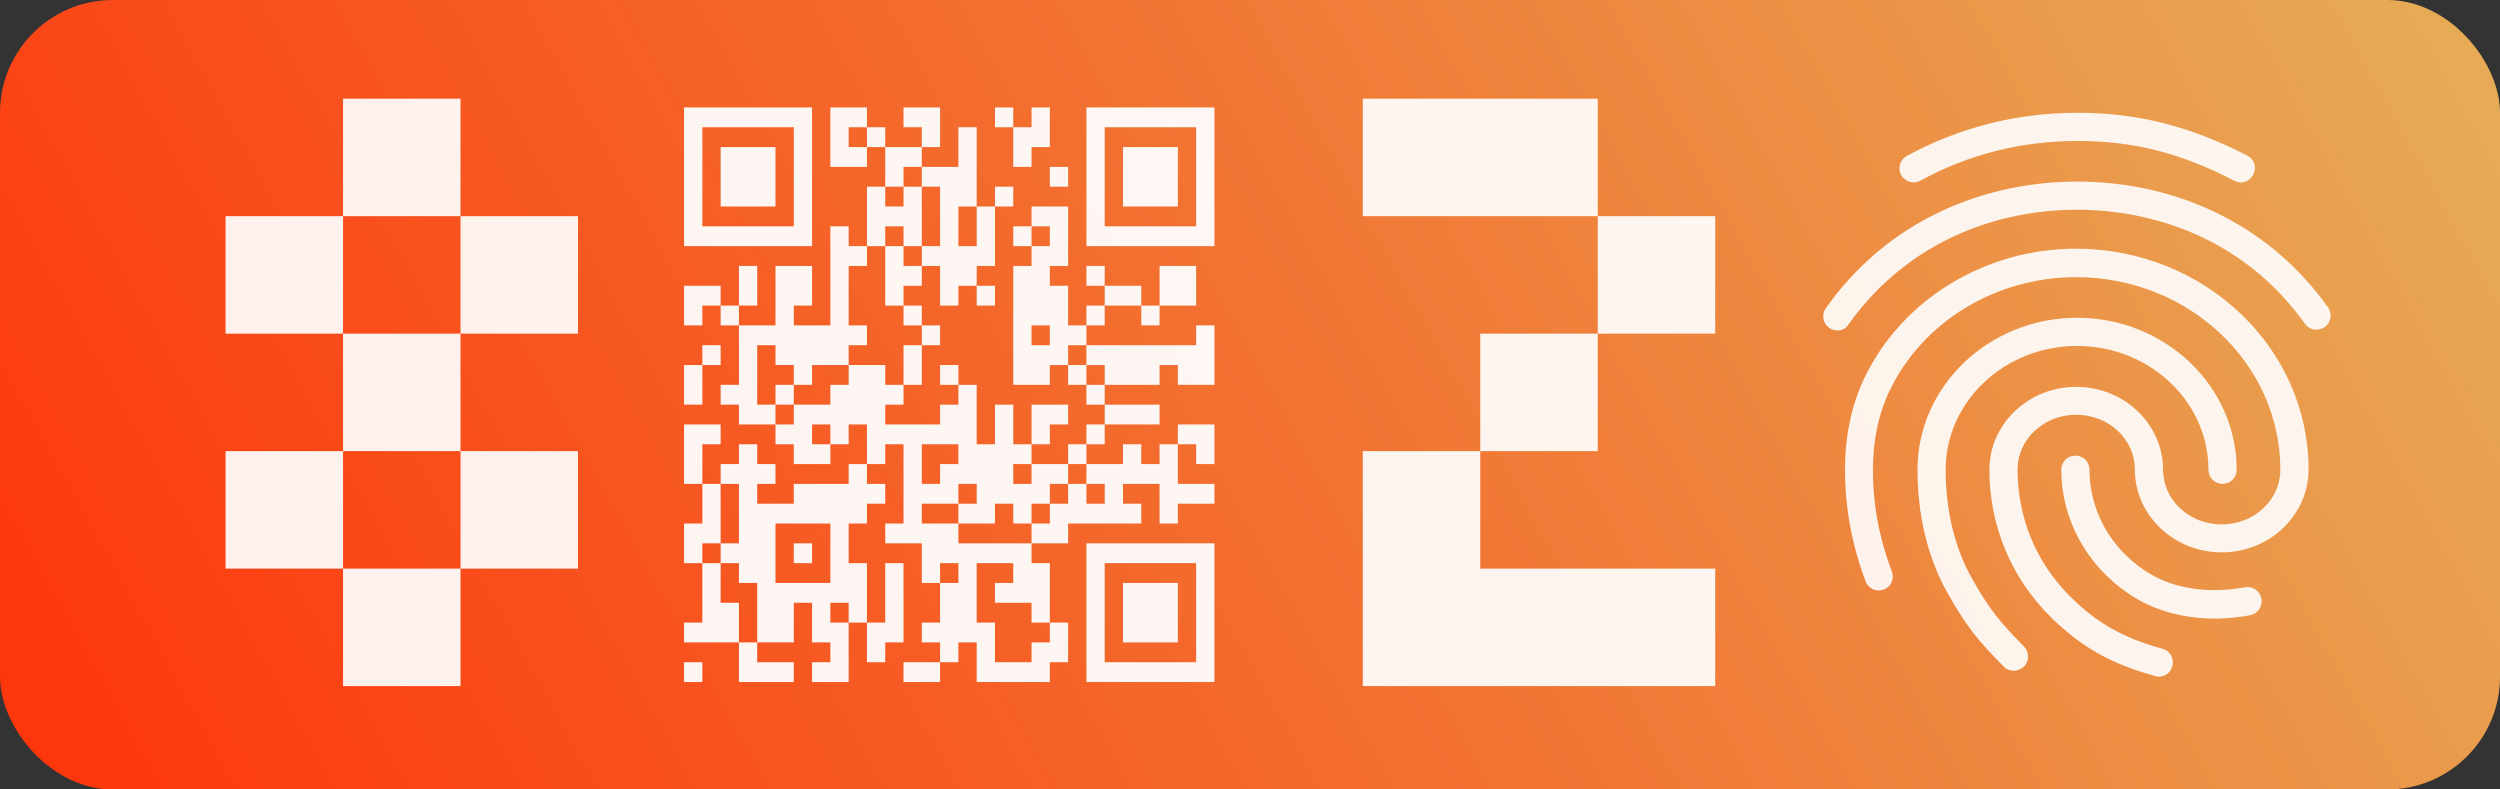
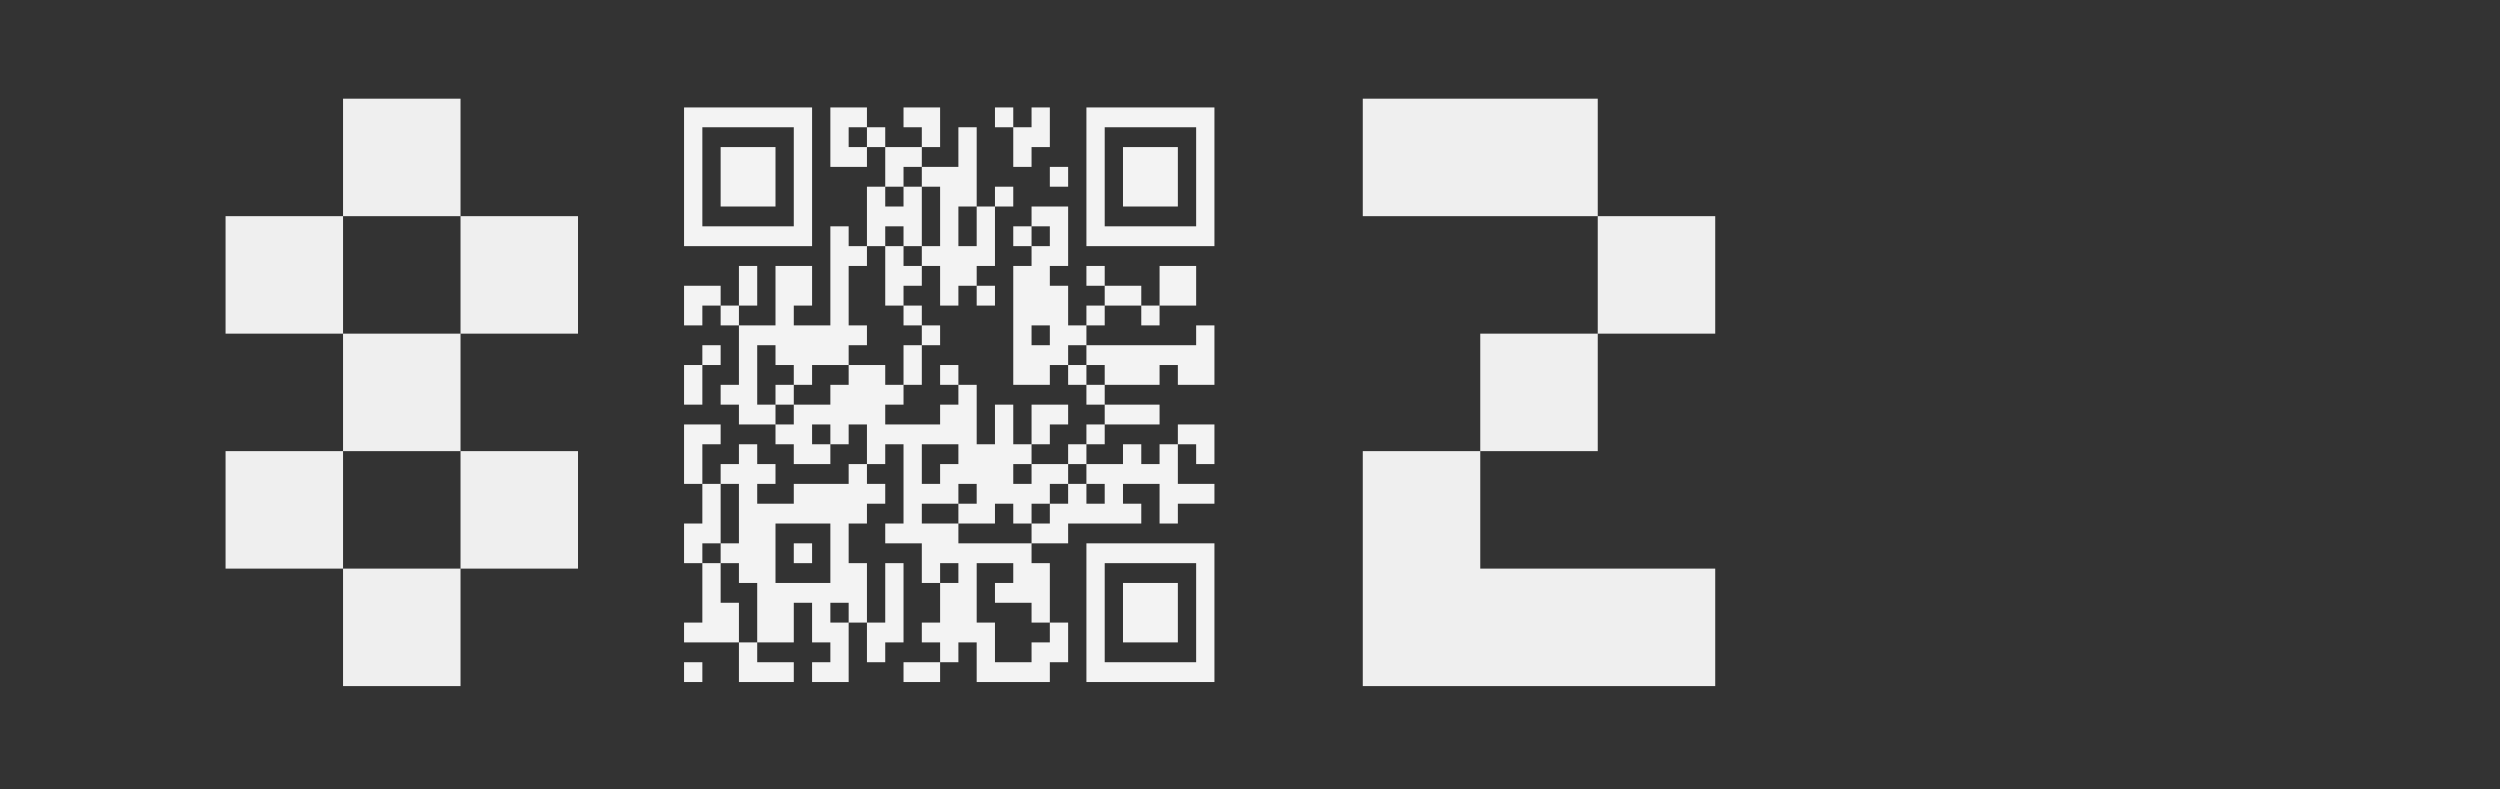
<svg xmlns="http://www.w3.org/2000/svg" width="266" height="84" viewBox="0 0 266 84" fill="none">
  <rect x="0" y="0" width="266" height="84" fill="#333333" stroke="none" />
-   <rect width="266" height="84" rx="12" fill="url(#paint0_linear_22_55)" />
  <path opacity="0.92" d="M36.5 23V10.5H49V23H36.5ZM24 35.5V23H36.5V35.5H24ZM49 35.5V23H61.5V35.5H49ZM36.5 35.5H49V48H36.5V35.5ZM24 60.5V48H36.5V60.5H24ZM49 60.5V48H61.5V60.5H49ZM36.5 60.5H49V73H36.5V60.5Z" fill="white" />
  <path opacity="0.92" d="M145 23V10.5H170V23H145ZM182.5 35.5H170V23H182.5V35.5ZM170 35.5V48H157.5V35.5H170ZM182.5 60.5V73H145V48H157.5V60.5H182.5Z" fill="white" />
  <g opacity="0.94">
    <path d="M129.216 65.189V57.811H115.595V72.568H129.216V65.189ZM117.541 65.189V59.919H127.27V70.46H117.541V65.189ZM125.324 65.189V62.027H119.486V68.351H125.324V65.189ZM111.703 71.513V70.46H113.649V66.243H111.703V59.919H109.757V57.811H113.649V55.703H121.432V53.595H119.486V51.486H123.378V55.703H125.324V53.595H129.216V51.486H125.324V47.27H127.27V49.378H129.216V45.162H125.324V47.27H123.378V49.378H121.432V47.27H119.486V49.378H115.595V47.27H117.541V45.162H123.378V43.054H117.541V40.946H123.378V38.838H125.324V40.946H129.216V34.622H127.27V36.73H115.595V34.622H117.541V32.514H121.432V34.622H123.378V32.514H127.27V28.297H123.378V32.514H121.432V30.405H117.541V28.297H115.595V30.405H117.541V32.514H115.595V34.622H113.649V30.405H111.703V28.297H113.649V21.973H109.757V24.081H107.811V26.189H109.757V28.297H107.811V40.946H111.703V38.838H113.649V40.946H115.595V43.054H117.541V45.162H115.595V47.27H113.649V49.378H109.757V47.27H111.703V45.162H113.649V43.054H109.757V47.27H107.811V43.054H105.865V47.27H103.919V40.946H101.973V38.838H100.027V40.946H101.973V43.054H100.027V45.162H94.189V43.054H96.135V40.946H98.081V36.73H100.027V34.622H98.081V32.514H96.135V30.405H98.081V28.297H100.027V32.514H101.973V30.405H103.919V32.514H105.865V30.405H103.919V28.297H105.865V21.973H107.811V19.865H105.865V21.973H103.919V13.54H101.973V17.757H98.081V15.649H100.027V11.432H96.135V13.54H98.081V15.649H94.189V13.54H92.243V11.432H88.351V17.757H92.243V15.649H94.189V19.865H92.243V26.189H90.297V24.081H88.351V34.622H84.459V32.514H86.405V28.297H82.513V34.622H78.622V32.514H80.567V28.297H78.622V32.514H76.676V30.405H72.784V34.622H74.73V32.514H76.676V34.622H78.622V40.946H76.676V43.054H78.622V45.162H82.513V47.27H84.459V49.378H88.351V47.27H90.297V45.162H92.243V49.378H90.297V51.486H84.459V53.595H80.567V51.486H82.513V49.378H80.567V47.27H78.622V49.378H76.676V51.486H74.73V47.27H76.676V45.162H72.784V51.486H74.73V55.703H72.784V59.919H74.73V66.243H72.784V68.351H78.622V72.568H84.459V70.46H80.567V68.351H84.459V64.135H86.405V68.351H88.351V70.46H86.405V72.568H90.297V66.243H92.243V70.46H94.189V68.351H96.135V59.919H94.189V66.243H92.243V59.919H90.297V55.703H92.243V53.595H94.189V51.486H92.243V49.378H94.189V47.27H96.135V55.703H94.189V57.811H98.081V62.027H100.027V66.243H98.081V68.351H100.027V70.46H96.135V72.568H100.027V70.46H101.973V68.351H103.919V72.568H111.703V71.513ZM105.865 68.351V66.243H103.919V59.919H107.811V62.027H105.865V64.135H109.757V66.243H111.703V68.351H109.757V70.46H105.865V68.351ZM78.622 66.243V64.135H76.676V59.919H74.73V57.811H76.676V51.486H78.622V57.811H76.676V59.919H78.622V62.027H80.567V68.351H78.622V66.243ZM88.351 65.189V64.135H90.297V66.243H88.351V65.189ZM100.027 60.973V59.919H101.973V62.027H100.027V60.973ZM82.513 58.865V55.703H88.351V62.027H82.513V58.865ZM86.405 58.865V57.811H84.459V59.919H86.405V58.865ZM101.973 56.757V55.703H98.081V53.595H101.973V51.486H103.919V53.595H101.973V55.703H105.865V53.595H107.811V55.703H109.757V53.595H111.703V51.486H113.649V49.378H115.595V51.486H117.541V53.595H115.595V51.486H113.649V53.595H111.703V55.703H109.757V57.811H101.973V56.757ZM107.811 50.432V49.378H109.757V51.486H107.811V50.432ZM98.081 49.378V47.27H101.973V49.378H100.027V51.486H98.081V49.378ZM86.405 46.216V45.162H88.351V47.27H86.405V46.216ZM82.513 44.108V43.054H80.567V36.73H82.513V38.838H84.459V40.946H86.405V38.838H90.297V36.73H92.243V34.622H90.297V28.297H92.243V26.189H94.189V24.081H96.135V26.189H98.081V19.865H96.135V21.973H94.189V19.865H96.135V17.757H98.081V19.865H100.027V26.189H98.081V28.297H96.135V26.189H94.189V32.514H96.135V34.622H98.081V36.73H96.135V40.946H94.189V38.838H90.297V40.946H88.351V43.054H84.459V45.162H82.513V44.108ZM84.459 42V40.946H82.513V43.054H84.459V42ZM115.595 39.892V38.838H113.649V36.73H115.595V38.838H117.541V40.946H115.595V39.892ZM109.757 35.676V34.622H111.703V36.73H109.757V35.676ZM109.757 25.135V24.081H111.703V26.189H109.757V25.135ZM101.973 24.081V21.973H103.919V26.189H101.973V24.081ZM90.297 14.595V13.54H92.243V15.649H90.297V14.595ZM74.73 71.513V70.46H72.784V72.568H74.73V71.513ZM74.73 40.946V38.838H76.676V36.73H74.73V38.838H72.784V43.054H74.73V40.946ZM129.216 18.811V11.432H115.595V26.189H129.216V18.811ZM117.541 18.811V13.54H127.27V24.081H117.541V18.811ZM125.324 18.811V15.649H119.486V21.973H125.324V18.811ZM86.405 18.811V11.432H72.784V26.189H86.405V18.811ZM74.73 18.811V13.54H84.459V24.081H74.73V18.811ZM82.513 18.811V15.649H76.676V21.973H82.513V18.811ZM113.649 18.811V17.757H111.703V19.865H113.649V18.811ZM109.757 16.703V15.649H111.703V11.432H109.757V13.54H107.811V11.432H105.865V13.54H107.811V17.757H109.757V16.703Z" fill="white" />
  </g>
-   <path d="M238.43 19.41C238.19 19.41 237.95 19.35 237.74 19.23C231.98 16.26 227 15 221.03 15C215.09 15 209.45 16.41 204.32 19.23C203.6 19.62 202.7 19.35 202.28 18.63C201.89 17.91 202.16 16.98 202.88 16.59C208.46 13.56 214.58 12 221.03 12C227.42 12 233 13.41 239.12 16.56C239.87 16.95 240.14 17.85 239.75 18.57C239.48 19.11 238.97 19.41 238.43 19.41V19.41ZM195.5 35.16C195.2 35.16 194.9 35.07 194.63 34.89C193.94 34.41 193.79 33.48 194.27 32.79C197.24 28.59 201.02 25.29 205.52 22.98C214.94 18.12 227 18.09 236.45 22.95C240.95 25.26 244.73 28.53 247.7 32.7C248.18 33.36 248.03 34.32 247.34 34.8C246.65 35.28 245.72 35.13 245.24 34.44C242.54 30.66 239.12 27.69 235.07 25.62C226.46 21.21 215.45 21.21 206.87 25.65C202.79 27.75 199.37 30.75 196.67 34.53C196.43 34.95 195.98 35.16 195.5 35.16V35.16ZM214.25 71.37C213.86 71.37 213.47 71.22 213.2 70.92C210.59 68.31 209.18 66.63 207.17 63C205.1 59.31 204.02 54.81 204.02 49.98C204.02 41.07 211.64 33.81 221 33.81C230.36 33.81 237.98 41.07 237.98 49.98C237.98 50.82 237.32 51.48 236.48 51.48C235.64 51.48 234.98 50.82 234.98 49.98C234.98 42.72 228.71 36.81 221 36.81C213.29 36.81 207.02 42.72 207.02 49.98C207.02 54.3 207.98 58.29 209.81 61.53C211.73 64.98 213.05 66.45 215.36 68.79C215.93 69.39 215.93 70.32 215.36 70.92C215.03 71.22 214.64 71.37 214.25 71.37ZM235.76 65.82C232.19 65.82 229.04 64.92 226.46 63.15C221.99 60.12 219.32 55.2 219.32 49.98C219.32 49.14 219.98 48.48 220.82 48.48C221.66 48.48 222.32 49.14 222.32 49.98C222.32 54.21 224.48 58.2 228.14 60.66C230.27 62.1 232.76 62.79 235.76 62.79C236.48 62.79 237.68 62.7 238.88 62.49C239.69 62.34 240.47 62.88 240.62 63.72C240.77 64.53 240.23 65.31 239.39 65.46C237.68 65.79 236.18 65.82 235.76 65.82V65.82ZM229.73 72C229.61 72 229.46 71.97 229.34 71.94C224.57 70.62 221.45 68.85 218.18 65.64C213.98 61.47 211.67 55.92 211.67 49.98C211.67 45.12 215.81 41.16 220.91 41.16C226.01 41.16 230.15 45.12 230.15 49.98C230.15 53.19 232.94 55.8 236.39 55.8C239.84 55.8 242.63 53.19 242.63 49.98C242.63 38.67 232.88 29.49 220.88 29.49C212.36 29.49 204.56 34.23 201.05 41.58C199.88 44.01 199.28 46.86 199.28 49.98C199.28 52.32 199.49 56.01 201.29 60.81C201.59 61.59 201.2 62.46 200.42 62.73C199.64 63.03 198.77 62.61 198.5 61.86C197.03 57.93 196.31 54.03 196.31 49.98C196.31 46.38 197 43.11 198.35 40.26C202.34 31.89 211.19 26.46 220.88 26.46C234.53 26.46 245.63 36.99 245.63 49.95C245.63 54.81 241.49 58.77 236.39 58.77C231.29 58.77 227.15 54.81 227.15 49.95C227.15 46.74 224.36 44.13 220.91 44.13C217.46 44.13 214.67 46.74 214.67 49.95C214.67 55.08 216.65 59.88 220.28 63.48C223.13 66.3 225.86 67.86 230.09 69.03C230.9 69.24 231.35 70.08 231.14 70.86C230.99 71.55 230.36 72 229.73 72V72Z" fill="white" fill-opacity="0.9" />
  <defs>
    <linearGradient id="paint0_linear_22_55" x1="11.667" y1="108" x2="298.386" y2="-50.316" gradientUnits="userSpaceOnUse">
      <stop stop-color="#FE330A" />
      <stop offset="1" stop-color="#E2C566" />
    </linearGradient>
  </defs>
</svg>